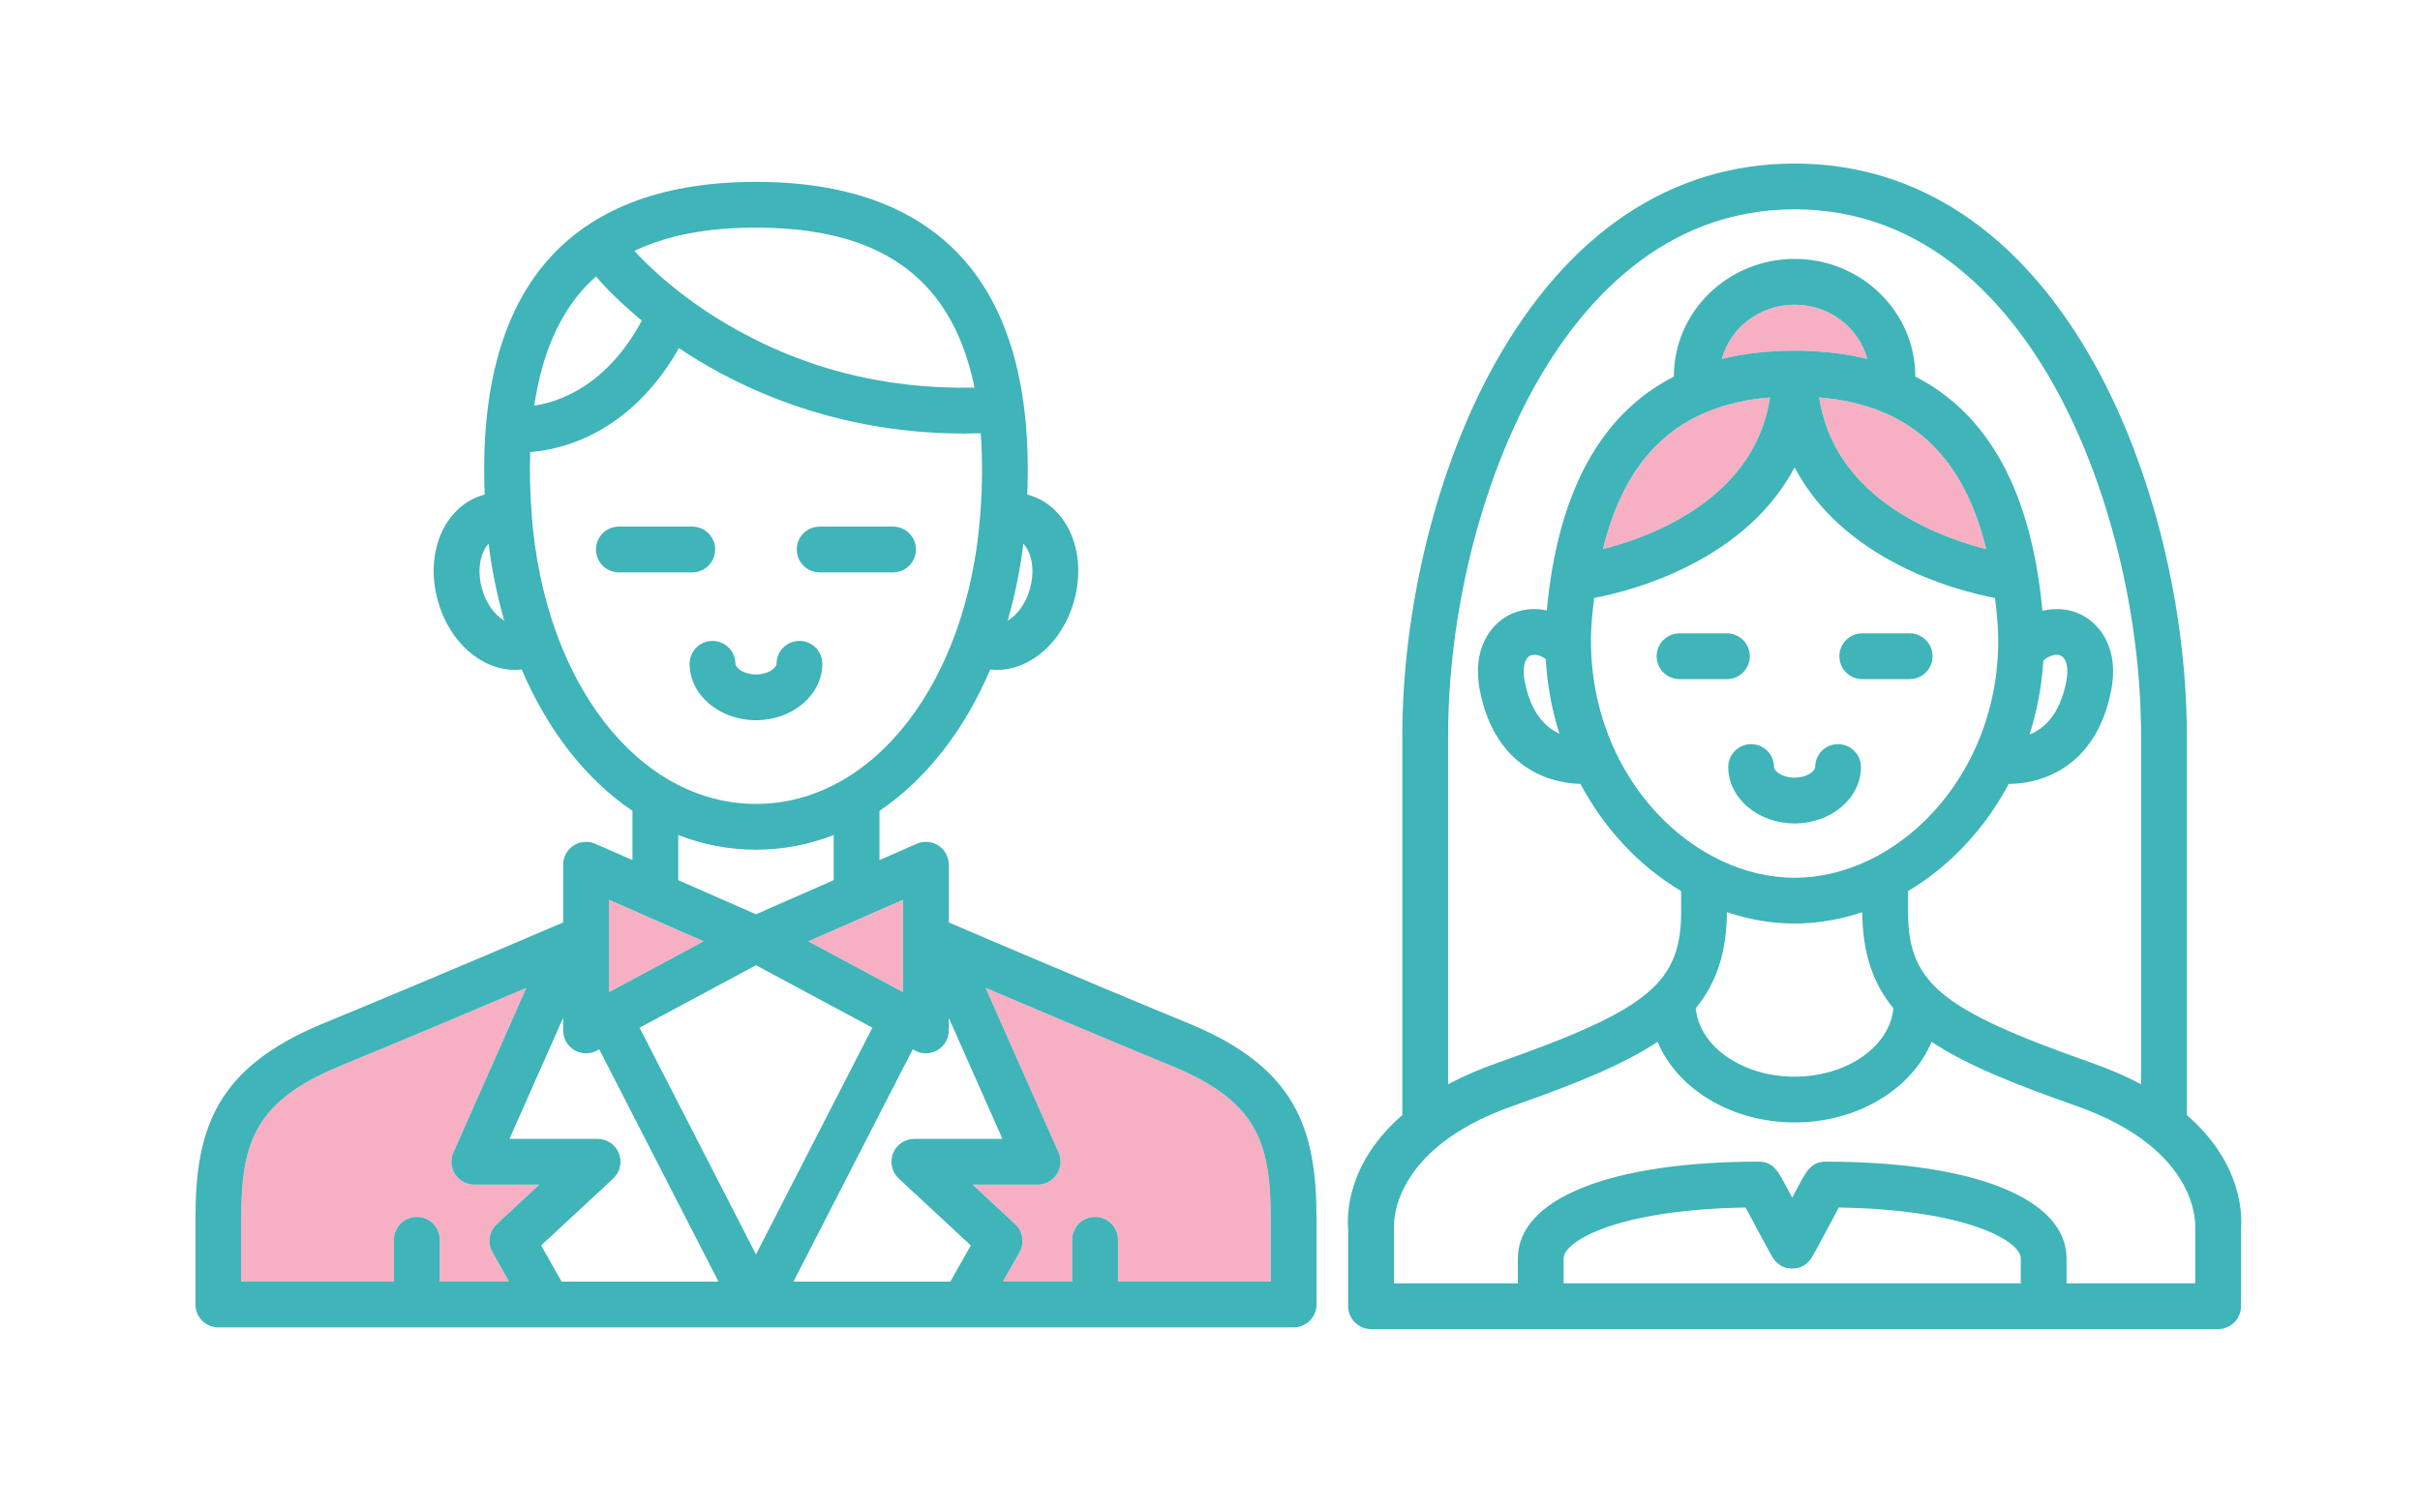
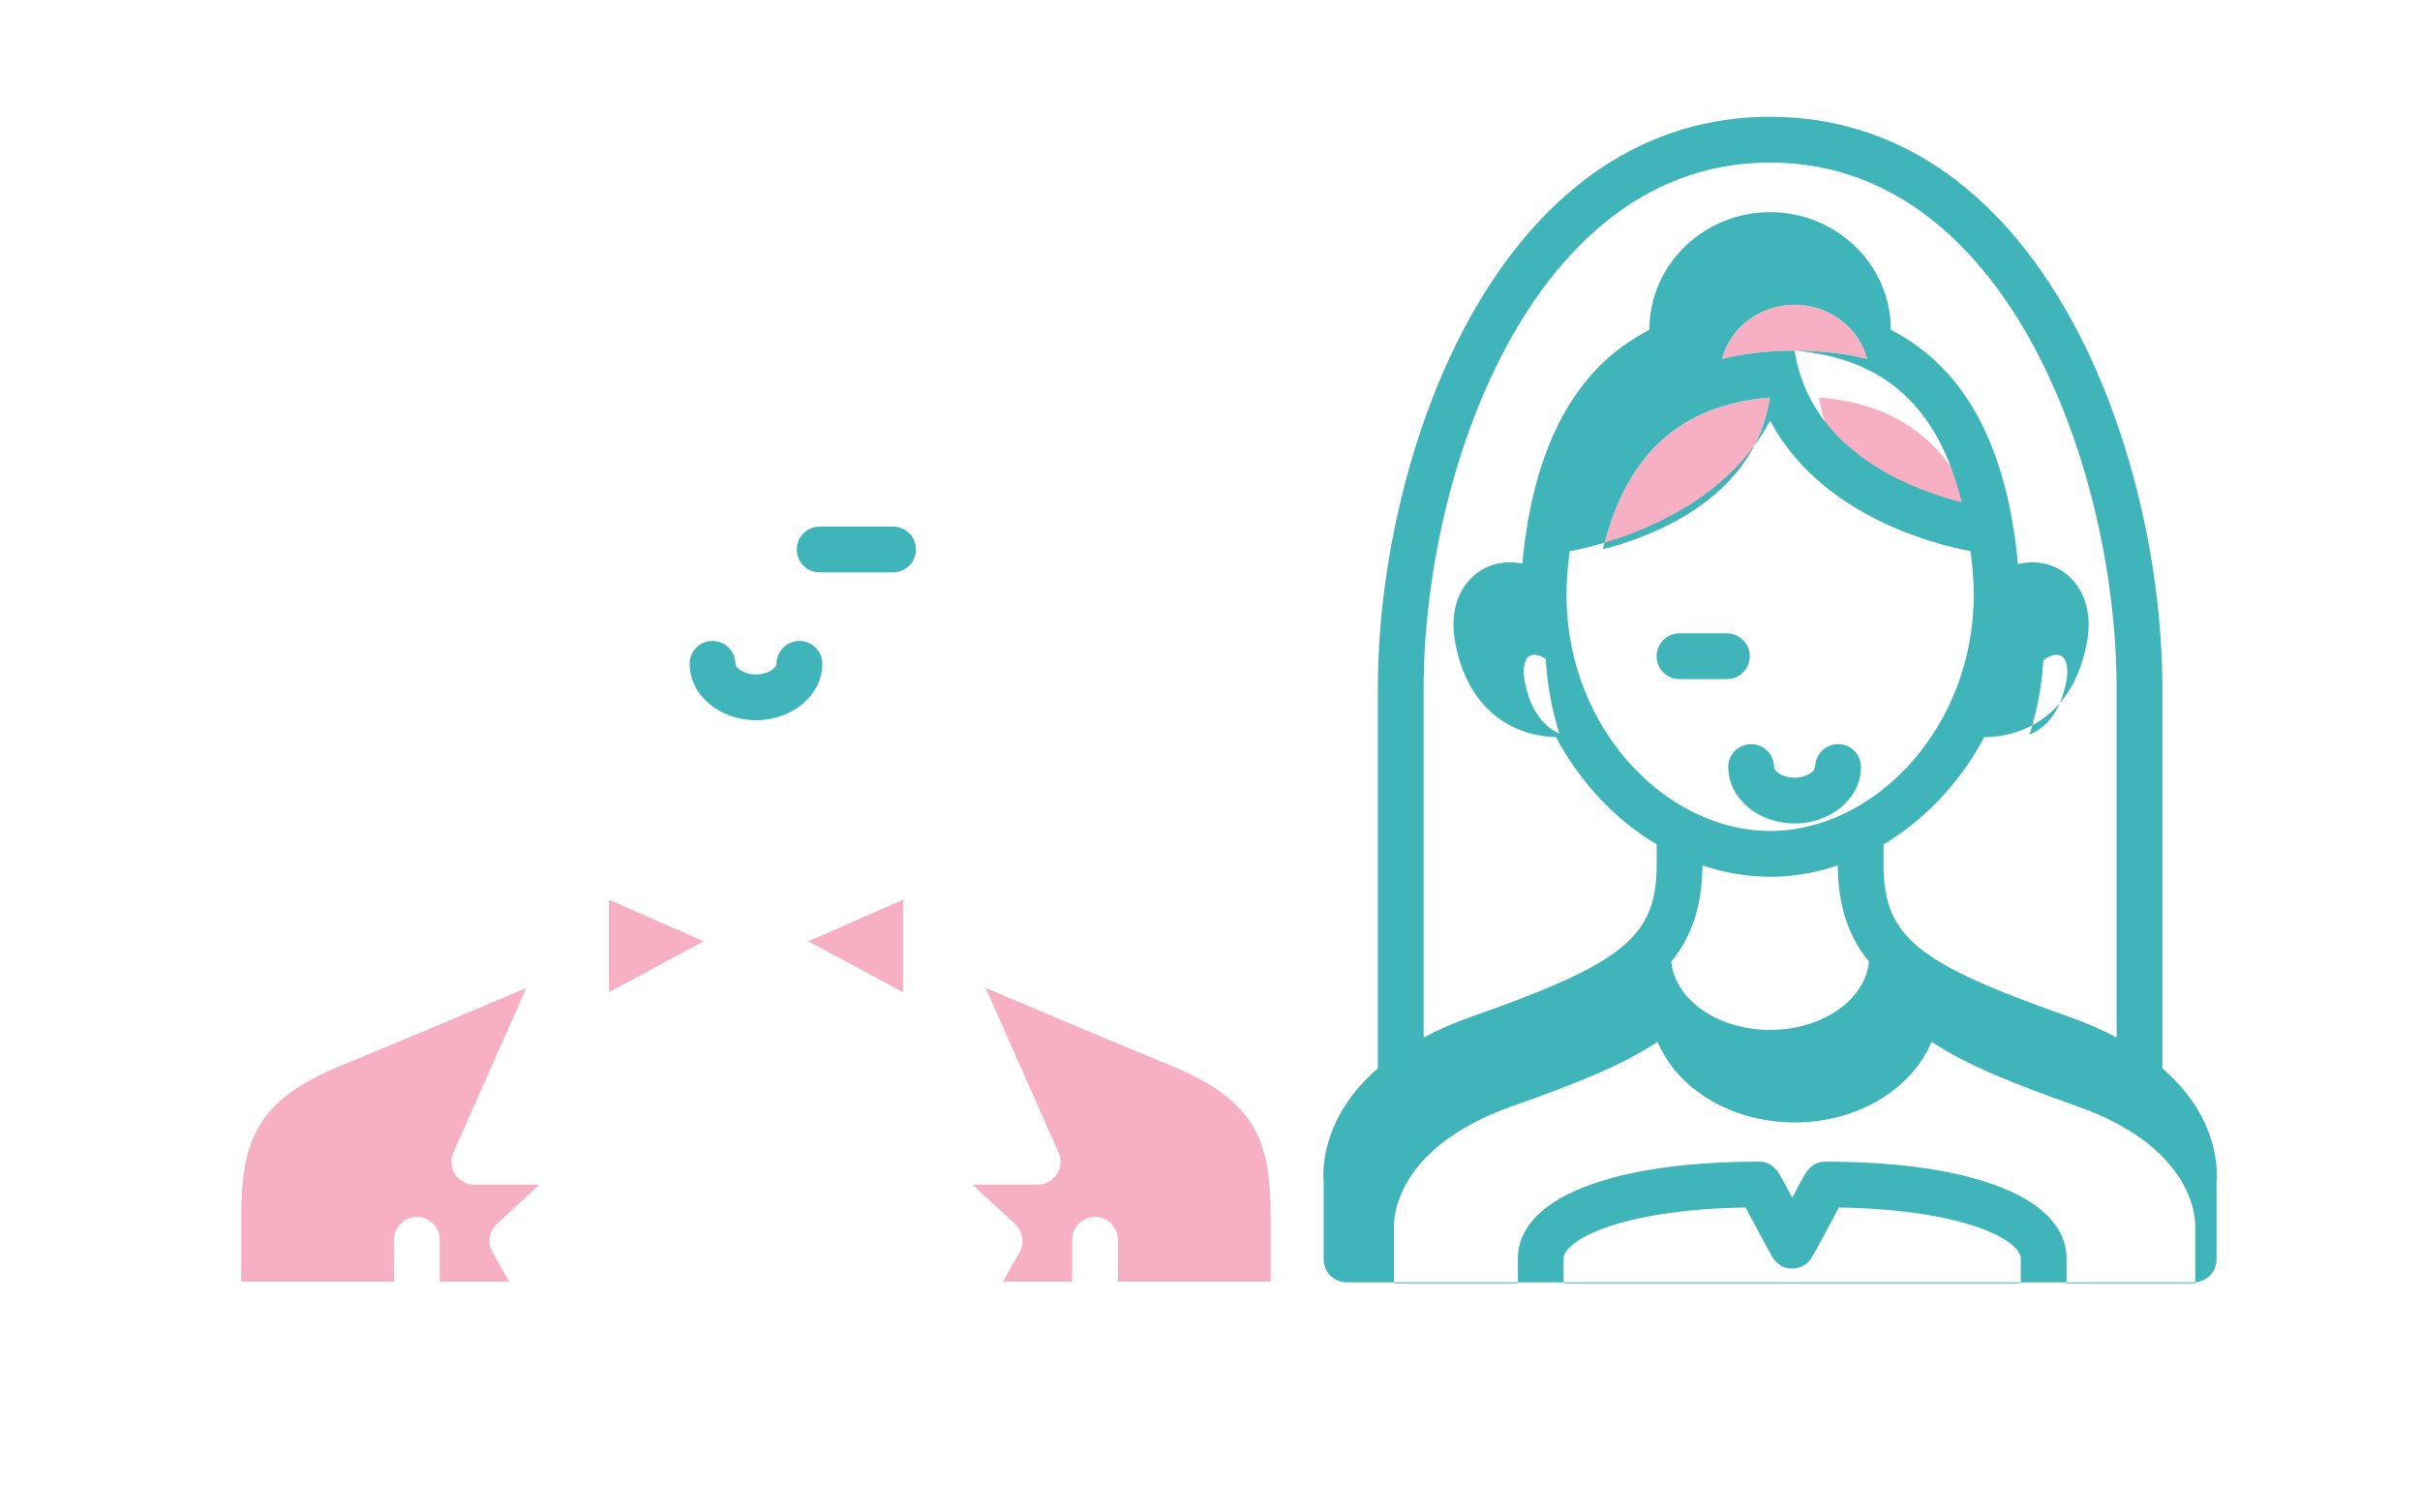
<svg xmlns="http://www.w3.org/2000/svg" width="100%" height="100%" viewBox="0 0 192 120" version="1.1" xml:space="preserve" style="fill-rule:evenodd;clip-rule:evenodd;stroke-linejoin:round;stroke-miterlimit:2;">
  <g>
    <path d="M142.381,24.173c-2.78,-0 -5.119,1.835 -5.767,4.306c1.761,-0.434 3.681,-0.656 5.767,-0.656c2.085,-0 4.005,0.222 5.766,0.656c-0.648,-2.471 -2.987,-4.306 -5.766,-4.306Z" style="fill:#f7b0c3;fill-rule:nonzero;" />
    <path d="M157.586,43.567c-1.852,-7.564 -6.16,-11.454 -13.263,-12.034c0.648,4.09 3.094,7.348 7.299,9.7c2.225,1.245 4.47,1.956 5.964,2.334Z" style="fill:#f7b0c3;fill-rule:nonzero;" />
    <path d="M127.175,43.567c1.494,-0.378 3.739,-1.089 5.964,-2.334c4.205,-2.352 6.651,-5.61 7.3,-9.7c-7.103,0.58 -11.412,4.47 -13.264,12.034Z" style="fill:#f7b0c3;fill-rule:nonzero;" />
    <path d="M138.826,52.066c0,-1.003 -0.812,-1.816 -1.815,-1.816l-3.761,-0c-1.003,-0 -1.815,0.813 -1.815,1.816c0,1.002 0.812,1.815 1.815,1.815l3.761,-0c1.003,-0 1.815,-0.813 1.815,-1.815Z" style="fill:#3fb4b9;fill-rule:nonzero;" />
-     <path d="M151.511,50.25l-3.761,-0c-1.002,-0 -1.815,0.813 -1.815,1.816c0,1.002 0.813,1.815 1.815,1.815l3.761,-0c1.003,-0 1.816,-0.813 1.816,-1.815c0,-1.003 -0.813,-1.816 -1.816,-1.816Z" style="fill:#3fb4b9;fill-rule:nonzero;" />
-     <path d="M174.168,97.394l0,4.422l-10.21,-0l0,-1.973c0,-4.736 -7.325,-7.678 -19.116,-7.678c-1.111,-0 -1.52,0.756 -2.038,1.713c-0.175,0.324 -0.388,0.724 -0.612,1.147c-0.224,-0.423 -0.437,-0.824 -0.612,-1.148c-0.518,-0.957 -0.926,-1.712 -2.037,-1.712c-11.792,-0 -19.117,2.942 -19.117,7.678l0,1.973l-9.833,-0l0,-4.422c0,-0.105 -0.417,-6.179 9.409,-9.639c4.925,-1.733 8.745,-3.255 11.509,-5.1c1.548,3.718 5.834,6.399 10.87,6.399c5.036,-0 9.322,-2.681 10.87,-6.399c2.764,1.845 6.583,3.367 11.508,5.1c9.827,3.46 9.409,9.534 9.409,9.639Zm-13.841,4.422l-36.27,-0l0,-1.973c0,-1.365 4.252,-3.877 14.437,-4.039c0.238,0.445 1.957,3.671 2.11,3.901c0.114,0.206 0.267,0.388 0.448,0.534c0.286,0.25 0.639,0.401 1.13,0.403l0.02,-0c0.492,-0.002 0.845,-0.153 1.131,-0.403c0.181,-0.147 0.334,-0.328 0.448,-0.533c0.152,-0.23 1.871,-3.456 2.11,-3.902c10.185,0.162 14.436,2.674 14.436,4.039l0,1.973Zm-36.609,-43.612c-1.122,-0.504 -2.267,-1.651 -2.749,-4.148c-0.194,-1.006 -0.027,-1.804 0.425,-2.032c0.278,-0.14 0.747,-0.093 1.243,0.259c0.115,2.029 0.481,4.018 1.081,5.921Zm37.302,0.073c0.602,-1.888 0.974,-3.862 1.097,-5.876c0.551,-0.46 1.091,-0.532 1.397,-0.377c0.453,0.228 0.62,1.026 0.425,2.032c-0.506,2.625 -1.745,3.757 -2.919,4.221Zm-20.581,-26.744c-0.649,4.09 -3.095,7.348 -7.3,9.7c-2.225,1.245 -4.47,1.956 -5.964,2.334c1.852,-7.564 6.161,-11.454 13.264,-12.034Zm1.942,-3.71c-2.086,-0 -4.006,0.222 -5.767,0.656c0.648,-2.471 2.987,-4.306 5.767,-4.306c2.779,-0 5.118,1.835 5.766,4.306c-1.761,-0.434 -3.681,-0.656 -5.766,-0.656Zm1.942,3.71c7.103,0.58 11.411,4.47 13.263,12.034c-1.494,-0.378 -3.739,-1.089 -5.964,-2.334c-4.205,-2.352 -6.651,-5.61 -7.299,-9.7Zm5.899,48.461c-0.277,3.028 -3.687,5.429 -7.841,5.429c-4.155,-0 -7.565,-2.401 -7.842,-5.429c1.632,-1.977 2.448,-4.393 2.473,-7.623c1.752,0.589 3.561,0.901 5.369,0.901c1.807,-0 3.616,-0.312 5.368,-0.901c0.026,3.23 0.842,5.646 2.473,7.623Zm-7.841,-10.353c-3.95,-0 -7.96,-1.9 -11.003,-5.214c-3.711,-4.041 -5.561,-9.627 -5.075,-15.326c0.048,-0.569 0.109,-1.12 0.176,-1.661c1.334,-0.247 4.805,-1.031 8.33,-2.981c3.455,-1.911 6,-4.406 7.572,-7.378c1.571,2.972 4.116,5.467 7.571,7.378c3.525,1.95 6.996,2.734 8.33,2.981c0.067,0.541 0.128,1.092 0.176,1.661c0.486,5.699 -1.364,11.285 -5.075,15.326c-3.043,3.314 -7.053,5.214 -11.002,5.214Zm-27.492,-11.201c0,-9.686 2.569,-20.077 6.872,-27.796c3.57,-6.403 10.045,-14.037 20.62,-14.037c10.574,-0 17.049,7.634 20.619,14.037c4.303,7.719 6.872,18.11 6.872,27.796l0,27.584c-1.135,-0.602 -2.429,-1.173 -3.907,-1.693c-12.241,-4.311 -14.694,-6.401 -14.584,-12.429l0,-1.202c1.691,-1.006 3.273,-2.288 4.676,-3.817c1.303,-1.418 2.411,-2.996 3.312,-4.687c2.918,-0.014 7.002,-1.573 8.136,-7.452c0.619,-3.209 -0.812,-5.185 -2.358,-5.963c-0.962,-0.484 -2.048,-0.575 -3.104,-0.317c-0.866,-9.389 -4.247,-15.605 -10.087,-18.587c0,-0.004 0.001,-0.009 0.001,-0.013c0,-5.14 -4.296,-9.322 -9.576,-9.322c-5.281,-0 -9.577,4.182 -9.577,9.322c0,0.005 0.001,0.009 0.001,0.014c-5.832,2.977 -9.213,9.182 -10.084,18.552c-1.01,-0.216 -2.041,-0.112 -2.96,0.351c-1.546,0.778 -2.977,2.754 -2.357,5.963c1.115,5.78 5.081,7.384 7.987,7.449c0.902,1.693 2.01,3.271 3.313,4.69c1.403,1.529 2.985,2.811 4.676,3.817l0,1.202c0.111,6.028 -2.343,8.119 -14.584,12.429c-1.478,0.52 -2.772,1.091 -3.907,1.693l0,-27.584Zm58.614,30.032l0,-30.032c0,-10.277 -2.741,-21.329 -7.331,-29.564c-5.799,-10.402 -14.026,-15.9 -23.791,-15.9c-9.766,-0 -17.993,5.498 -23.792,15.9c-4.59,8.235 -7.331,19.287 -7.331,29.564l0,30.032c-4.485,3.879 -4.381,8.095 -4.296,9.017l0,6.143c0,1.003 0.812,1.815 1.815,1.815l67.207,-0c1.003,-0 1.815,-0.812 1.815,-1.815l0,-6.143c0.085,-0.923 0.189,-5.138 -4.296,-9.017Z" style="fill:#3fb4b9;fill-rule:nonzero;" />
+     <path d="M174.168,97.394l0,4.422l-10.21,-0l0,-1.973c0,-4.736 -7.325,-7.678 -19.116,-7.678c-1.111,-0 -1.52,0.756 -2.038,1.713c-0.175,0.324 -0.388,0.724 -0.612,1.147c-0.224,-0.423 -0.437,-0.824 -0.612,-1.148c-0.518,-0.957 -0.926,-1.712 -2.037,-1.712c-11.792,-0 -19.117,2.942 -19.117,7.678l0,1.973l-9.833,-0l0,-4.422c0,-0.105 -0.417,-6.179 9.409,-9.639c4.925,-1.733 8.745,-3.255 11.509,-5.1c1.548,3.718 5.834,6.399 10.87,6.399c5.036,-0 9.322,-2.681 10.87,-6.399c2.764,1.845 6.583,3.367 11.508,5.1c9.827,3.46 9.409,9.534 9.409,9.639Zm-13.841,4.422l-36.27,-0l0,-1.973c0,-1.365 4.252,-3.877 14.437,-4.039c0.238,0.445 1.957,3.671 2.11,3.901c0.114,0.206 0.267,0.388 0.448,0.534c0.286,0.25 0.639,0.401 1.13,0.403l0.02,-0c0.492,-0.002 0.845,-0.153 1.131,-0.403c0.181,-0.147 0.334,-0.328 0.448,-0.533c0.152,-0.23 1.871,-3.456 2.11,-3.902c10.185,0.162 14.436,2.674 14.436,4.039l0,1.973Zm-36.609,-43.612c-1.122,-0.504 -2.267,-1.651 -2.749,-4.148c-0.194,-1.006 -0.027,-1.804 0.425,-2.032c0.278,-0.14 0.747,-0.093 1.243,0.259c0.115,2.029 0.481,4.018 1.081,5.921Zm37.302,0.073c0.602,-1.888 0.974,-3.862 1.097,-5.876c0.551,-0.46 1.091,-0.532 1.397,-0.377c0.453,0.228 0.62,1.026 0.425,2.032c-0.506,2.625 -1.745,3.757 -2.919,4.221Zm-20.581,-26.744c-0.649,4.09 -3.095,7.348 -7.3,9.7c-2.225,1.245 -4.47,1.956 -5.964,2.334c1.852,-7.564 6.161,-11.454 13.264,-12.034Zm1.942,-3.71c-2.086,-0 -4.006,0.222 -5.767,0.656c0.648,-2.471 2.987,-4.306 5.767,-4.306c2.779,-0 5.118,1.835 5.766,4.306c-1.761,-0.434 -3.681,-0.656 -5.766,-0.656Zc7.103,0.58 11.411,4.47 13.263,12.034c-1.494,-0.378 -3.739,-1.089 -5.964,-2.334c-4.205,-2.352 -6.651,-5.61 -7.299,-9.7Zm5.899,48.461c-0.277,3.028 -3.687,5.429 -7.841,5.429c-4.155,-0 -7.565,-2.401 -7.842,-5.429c1.632,-1.977 2.448,-4.393 2.473,-7.623c1.752,0.589 3.561,0.901 5.369,0.901c1.807,-0 3.616,-0.312 5.368,-0.901c0.026,3.23 0.842,5.646 2.473,7.623Zm-7.841,-10.353c-3.95,-0 -7.96,-1.9 -11.003,-5.214c-3.711,-4.041 -5.561,-9.627 -5.075,-15.326c0.048,-0.569 0.109,-1.12 0.176,-1.661c1.334,-0.247 4.805,-1.031 8.33,-2.981c3.455,-1.911 6,-4.406 7.572,-7.378c1.571,2.972 4.116,5.467 7.571,7.378c3.525,1.95 6.996,2.734 8.33,2.981c0.067,0.541 0.128,1.092 0.176,1.661c0.486,5.699 -1.364,11.285 -5.075,15.326c-3.043,3.314 -7.053,5.214 -11.002,5.214Zm-27.492,-11.201c0,-9.686 2.569,-20.077 6.872,-27.796c3.57,-6.403 10.045,-14.037 20.62,-14.037c10.574,-0 17.049,7.634 20.619,14.037c4.303,7.719 6.872,18.11 6.872,27.796l0,27.584c-1.135,-0.602 -2.429,-1.173 -3.907,-1.693c-12.241,-4.311 -14.694,-6.401 -14.584,-12.429l0,-1.202c1.691,-1.006 3.273,-2.288 4.676,-3.817c1.303,-1.418 2.411,-2.996 3.312,-4.687c2.918,-0.014 7.002,-1.573 8.136,-7.452c0.619,-3.209 -0.812,-5.185 -2.358,-5.963c-0.962,-0.484 -2.048,-0.575 -3.104,-0.317c-0.866,-9.389 -4.247,-15.605 -10.087,-18.587c0,-0.004 0.001,-0.009 0.001,-0.013c0,-5.14 -4.296,-9.322 -9.576,-9.322c-5.281,-0 -9.577,4.182 -9.577,9.322c0,0.005 0.001,0.009 0.001,0.014c-5.832,2.977 -9.213,9.182 -10.084,18.552c-1.01,-0.216 -2.041,-0.112 -2.96,0.351c-1.546,0.778 -2.977,2.754 -2.357,5.963c1.115,5.78 5.081,7.384 7.987,7.449c0.902,1.693 2.01,3.271 3.313,4.69c1.403,1.529 2.985,2.811 4.676,3.817l0,1.202c0.111,6.028 -2.343,8.119 -14.584,12.429c-1.478,0.52 -2.772,1.091 -3.907,1.693l0,-27.584Zm58.614,30.032l0,-30.032c0,-10.277 -2.741,-21.329 -7.331,-29.564c-5.799,-10.402 -14.026,-15.9 -23.791,-15.9c-9.766,-0 -17.993,5.498 -23.792,15.9c-4.59,8.235 -7.331,19.287 -7.331,29.564l0,30.032c-4.485,3.879 -4.381,8.095 -4.296,9.017l0,6.143c0,1.003 0.812,1.815 1.815,1.815l67.207,-0c1.003,-0 1.815,-0.812 1.815,-1.815l0,-6.143c0.085,-0.923 0.189,-5.138 -4.296,-9.017Z" style="fill:#3fb4b9;fill-rule:nonzero;" />
    <path d="M145.829,59.04c-1.002,-0 -1.815,0.813 -1.815,1.816c0,0.298 -0.62,0.845 -1.633,0.845c-1.013,-0 -1.633,-0.547 -1.633,-0.845c0,-1.003 -0.813,-1.816 -1.816,-1.816c-1.003,-0 -1.816,0.813 -1.816,1.816c0,2.468 2.362,4.476 5.265,4.476c2.902,-0 5.264,-2.008 5.264,-4.476c0,-1.003 -0.813,-1.816 -1.816,-1.816Z" style="fill:#3fb4b9;fill-rule:nonzero;" />
    <path d="M40.388,101.685l-1.319,-2.337c-0.413,-0.731 -0.27,-1.651 0.345,-2.222l3.378,-3.137l-5.161,0c-0.614,0 -1.187,-0.311 -1.522,-0.826c-0.335,-0.515 -0.386,-1.164 -0.138,-1.725l5.79,-13.06c-3.639,1.548 -9.16,3.882 -14.736,6.18c-6.748,2.779 -7.887,5.98 -7.887,12.103l0,5.024l12.12,0l0,-3.319c0,-1.003 0.813,-1.816 1.816,-1.816c1.003,0 1.816,0.813 1.816,1.816l0,3.319l5.498,0Z" style="fill:#f7b0c3;fill-rule:nonzero;" />
    <path d="M92.931,84.558c-5.576,-2.298 -11.098,-4.632 -14.736,-6.18l5.788,13.06c0.25,0.561 0.198,1.21 -0.137,1.725c-0.335,0.515 -0.908,0.826 -1.522,0.826l-5.16,0l3.377,3.137c0.616,0.571 0.759,1.491 0.346,2.222l-1.319,2.337l5.498,0l0,-3.319c0,-1.003 0.813,-1.816 1.816,-1.816c1.002,0 1.815,0.813 1.815,1.816l-0,3.319l12.121,0l-0,-5.024c-0,-6.123 -1.139,-9.324 -7.887,-12.103Z" style="fill:#f7b0c3;fill-rule:nonzero;" />
    <path d="M48.311,71.386l-0,7.333l7.52,-4.035l-7.52,-3.298Z" style="fill:#f7b0c3;fill-rule:nonzero;" />
    <path d="M71.645,71.386l-7.521,3.298l7.521,4.035l-0,-7.333Z" style="fill:#f7b0c3;fill-rule:nonzero;" />
-     <path d="M100.818,101.685l-12.121,0l-0,-3.319c-0,-1.003 -0.813,-1.816 -1.815,-1.816c-1.003,0 -1.816,0.813 -1.816,1.816l0,3.319l-5.498,0l1.319,-2.337c0.413,-0.731 0.27,-1.651 -0.346,-2.222l-3.377,-3.137l5.16,0c0.614,0 1.187,-0.311 1.522,-0.826c0.335,-0.515 0.387,-1.164 0.137,-1.725l-5.788,-13.06c3.638,1.548 9.16,3.882 14.736,6.18c6.748,2.779 7.887,5.98 7.887,12.103l-0,5.024Zm-25.42,0l-12.447,0l9.464,-18.432l0.187,0.101c0.269,0.144 0.564,0.215 0.859,0.215c0.323,-0 0.645,-0.086 0.932,-0.257c0.548,-0.328 0.883,-0.92 0.883,-1.558l0,-0.999l4.257,9.603l-6.991,-0c-0.747,-0 -1.417,0.457 -1.69,1.151c-0.273,0.695 -0.093,1.486 0.454,1.995l5.715,5.307l-1.623,2.874Zm-24.657,-20.149l9.236,-4.955l9.237,4.955l-9.236,17.99l-9.237,-17.99Zm-6.184,20.149l-1.622,-2.874l5.715,-5.307c0.547,-0.509 0.727,-1.3 0.454,-1.995c-0.273,-0.694 -0.943,-1.151 -1.69,-1.151l-6.992,-0l4.258,-9.605l-0,1.001c-0,0.638 0.335,1.23 0.883,1.558c0.286,0.171 0.609,0.257 0.932,0.257c0.295,-0 0.59,-0.071 0.858,-0.216l0.188,-0.1l9.464,18.432l-12.448,0Zm-5.488,-2.337l1.319,2.337l-5.498,0l0,-3.319c0,-1.003 -0.813,-1.816 -1.816,-1.816c-1.003,0 -1.816,0.813 -1.816,1.816l0,3.319l-12.12,0l0,-5.024c0,-6.123 1.139,-9.324 7.887,-12.103c5.576,-2.298 11.097,-4.632 14.736,-6.18l-5.79,13.06c-0.248,0.561 -0.197,1.21 0.138,1.725c0.335,0.515 0.908,0.826 1.522,0.826l5.161,0l-3.378,3.137c-0.615,0.571 -0.758,1.491 -0.345,2.222Zm9.242,-27.962l7.52,3.298l-7.52,4.035l-0,-7.333Zm-6.132,-30.598c-0.128,-1.741 -0.165,-3.383 -0.113,-4.927c2.127,-0.146 7.813,-1.215 11.801,-8.243c0.493,0.331 1.012,0.664 1.561,0.996c4.459,2.698 11.624,5.782 21.073,5.782c0.431,-0 0.869,-0.009 1.309,-0.022c0.148,1.963 0.137,4.102 -0.034,6.414c-0.982,13.325 -8.467,22.995 -17.798,22.995c-9.331,0 -16.816,-9.67 -17.799,-22.995Zm4.243,-18.015c0.276,-0.297 0.571,-0.576 0.874,-0.845c0.019,0.026 0.037,0.053 0.058,0.078c0.074,0.092 1.274,1.545 3.569,3.427c-2.855,5.315 -6.748,6.492 -8.535,6.748c0.59,-4 1.937,-7.15 4.034,-9.408Zm13.556,-4.713c6.174,-0 10.609,1.542 13.555,4.713c1.842,1.982 3.105,4.652 3.785,7.981c-7.205,0.153 -13.893,-1.58 -19.88,-5.168c-4.04,-2.421 -6.455,-4.959 -7.099,-5.678c2.568,-1.238 5.76,-1.848 9.639,-1.848Zm-6.168,48.19c1.948,0.758 4.016,1.165 6.168,1.165c2.152,-0 4.22,-0.407 6.167,-1.165l-0,3.583l-6.167,2.705l-6.168,-2.705l0,-3.583Zm17.835,5.136l-0,7.333l-7.521,-4.035l7.521,-3.298Zm-33.415,-24.712c-0.418,-1.532 -0.088,-2.879 0.534,-3.536c0.263,2.135 0.685,4.176 1.246,6.104c-0.724,-0.42 -1.436,-1.314 -1.78,-2.568Zm42.962,-3.536c0.621,0.657 0.952,2.004 0.533,3.536c-0.343,1.254 -1.055,2.148 -1.78,2.568c0.561,-1.929 0.983,-3.97 1.247,-6.104Zm13.122,38.062c-9.496,-3.912 -19.034,-8.011 -19.038,-8.013l0,-4.58c0,-0.613 -0.309,-1.185 -0.822,-1.52c-0.513,-0.335 -1.161,-0.388 -1.722,-0.142l-2.956,1.296l0,-3.905c3.676,-2.488 6.722,-6.368 8.788,-11.217c0.174,0.019 0.347,0.03 0.52,0.03c2.684,-0 5.237,-2.201 6.144,-5.518c1.052,-3.849 -0.569,-7.532 -3.688,-8.384c-0.013,-0.004 -0.026,-0.005 -0.039,-0.009c0.34,-8.41 -1.442,-14.775 -5.307,-18.936c-3.621,-3.897 -9.077,-5.873 -16.216,-5.873c-7.14,-0 -12.596,1.976 -16.216,5.873c-3.866,4.161 -5.648,10.526 -5.308,18.936c-0.012,0.004 -0.025,0.005 -0.038,0.009c-3.12,0.852 -4.74,4.535 -3.688,8.384c0.907,3.317 3.459,5.518 6.143,5.518c0.173,-0 0.347,-0.011 0.52,-0.03c2.067,4.849 5.112,8.729 8.788,11.217l0,3.904l-2.955,-1.295c-0.561,-0.247 -1.21,-0.193 -1.722,0.142c-0.513,0.335 -0.822,0.907 -0.822,1.52l-0,4.58c-0.036,0.013 -9.542,4.101 -19.039,8.013c-8.476,3.492 -10.134,8.313 -10.134,15.461l-0,6.839c-0,1.003 0.813,1.816 1.816,1.816l85.31,-0c1.003,-0 1.816,-0.813 1.816,-1.816l0,-6.839c0,-7.148 -1.659,-11.969 -10.135,-15.461Z" style="fill:#3fb4b9;fill-rule:nonzero;" />
-     <path d="M54.925,45.412l-5.824,-0c-1.003,-0 -1.816,-0.813 -1.816,-1.815c-0,-1.003 0.813,-1.816 1.816,-1.816l5.824,0c1.002,0 1.815,0.813 1.815,1.816c-0,1.002 -0.813,1.815 -1.815,1.815Z" style="fill:#3fb4b9;fill-rule:nonzero;" />
    <path d="M70.855,45.412l-5.824,-0c-1.004,-0 -1.816,-0.813 -1.816,-1.815c0,-1.003 0.812,-1.816 1.816,-1.816l5.824,0c1.003,0 1.815,0.813 1.815,1.816c-0,1.002 -0.812,1.815 -1.815,1.815Z" style="fill:#3fb4b9;fill-rule:nonzero;" />
    <path d="M59.978,57.141c-2.903,0 -5.264,-2.008 -5.264,-4.476c-0,-1.003 0.812,-1.815 1.815,-1.815c1.003,0 1.816,0.812 1.816,1.815c0,0.298 0.62,0.845 1.633,0.845c1.013,0 1.633,-0.547 1.633,-0.845c-0,-1.003 0.812,-1.815 1.815,-1.815c1.002,0 1.816,0.812 1.816,1.815c0,2.468 -2.362,4.476 -5.264,4.476Z" style="fill:#3fb4b9;fill-rule:nonzero;" />
  </g>
</svg>